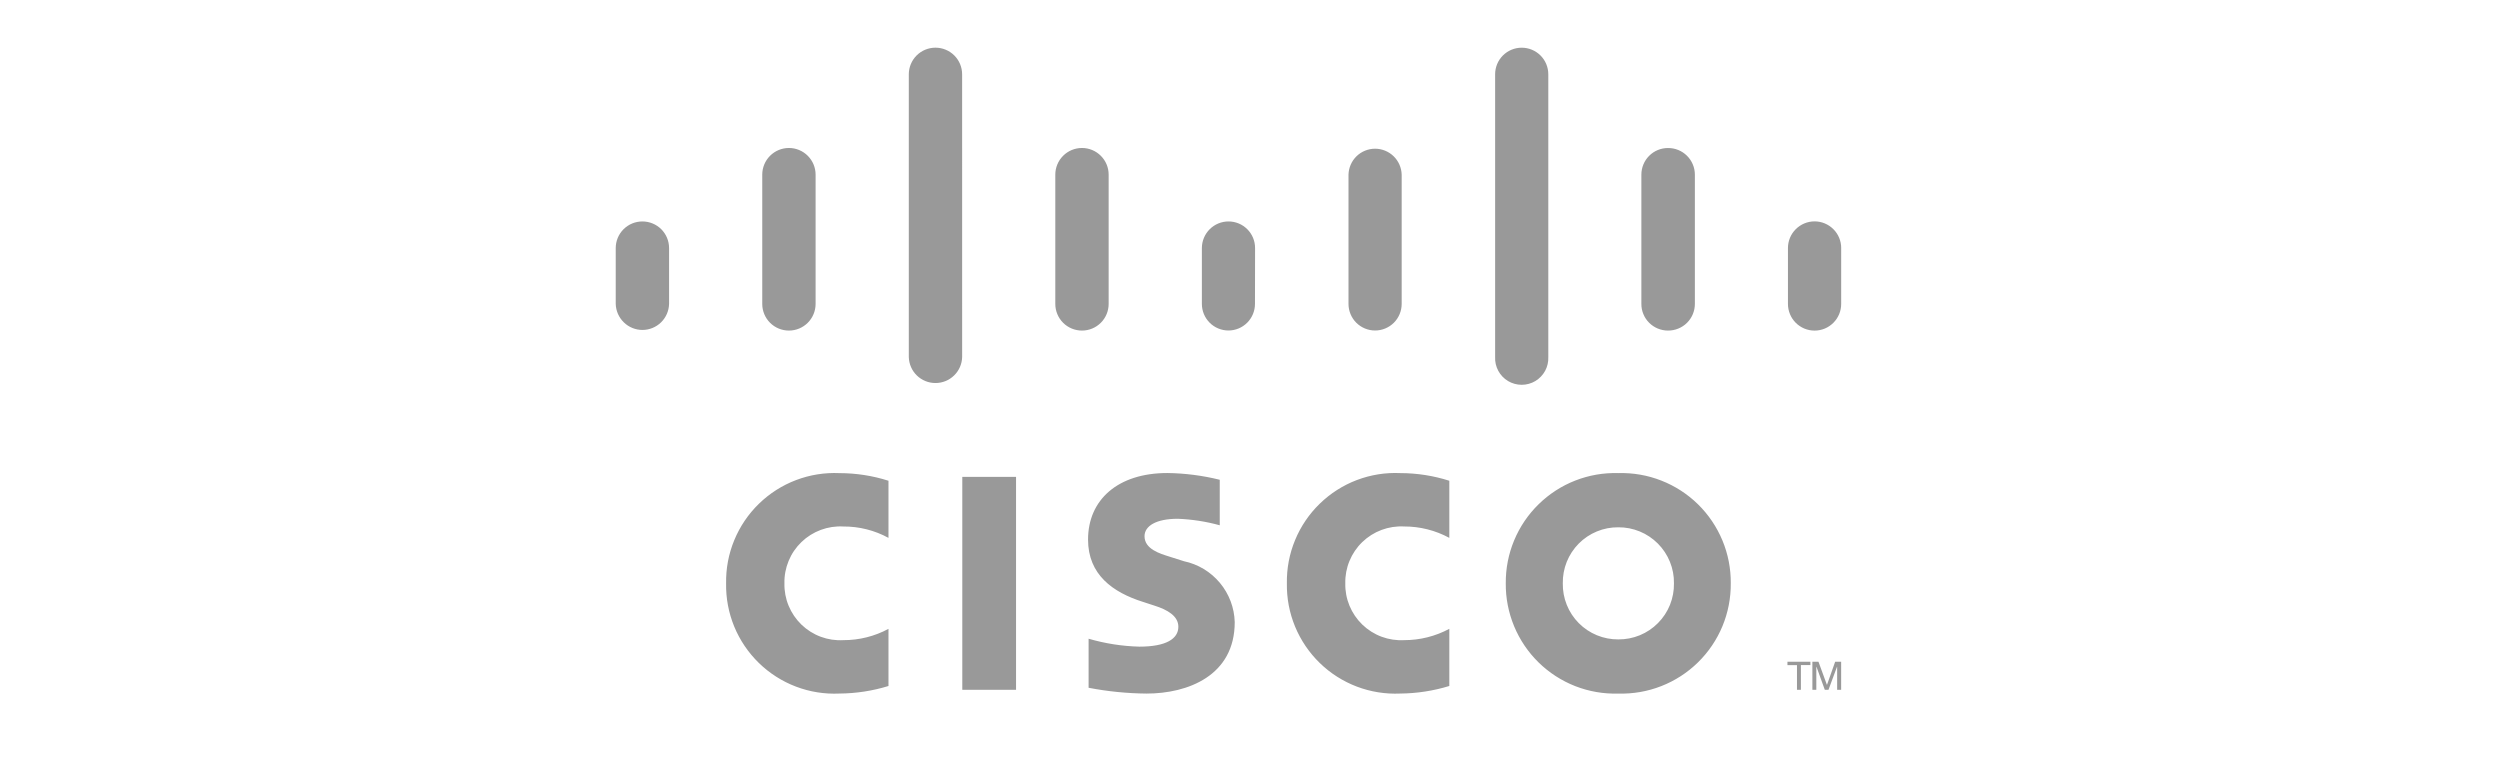
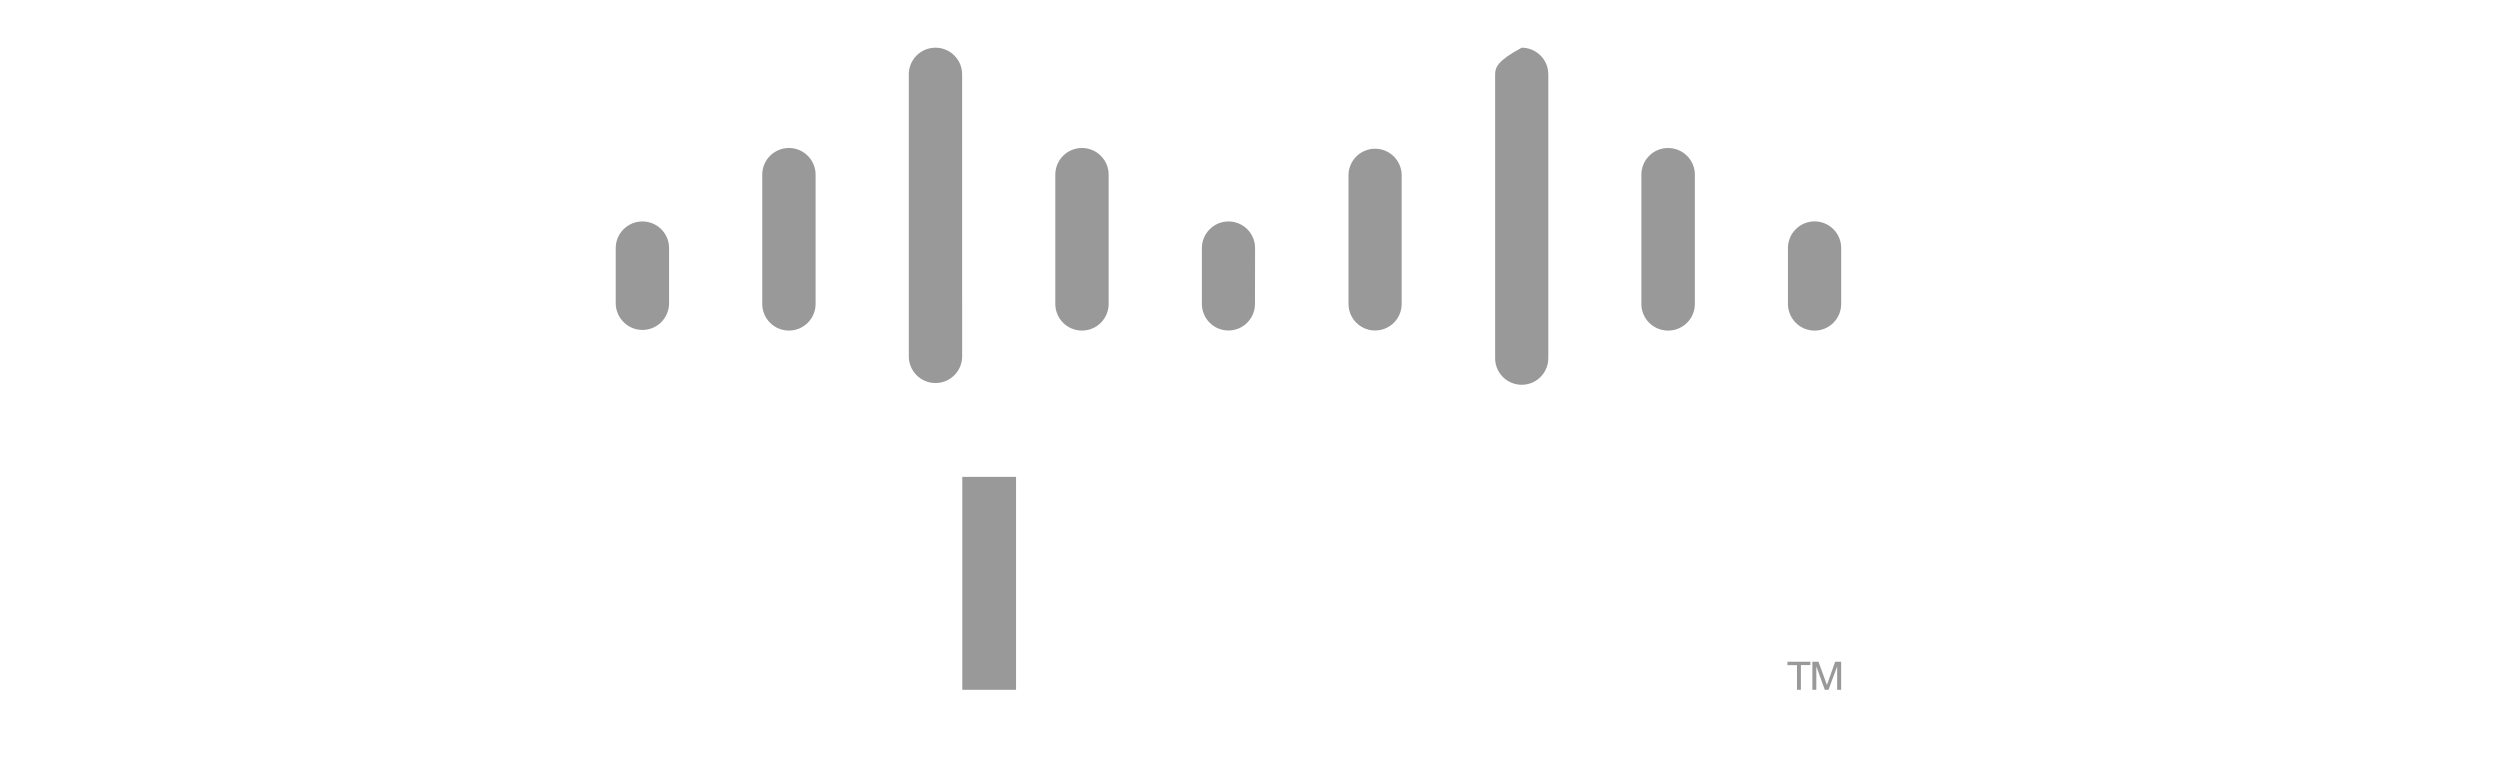
<svg xmlns="http://www.w3.org/2000/svg" width="100" height="31" viewBox="0 0 100 31" fill="none">
  <g clip-path="url(#clip0_414_9256)">
    <g clip-path="url(#clip1_414_9256)">
      <g opacity="0.4">
        <path d="M40.642 27.592H38.492V19.075H40.642V27.592Z" fill="black" />
-         <path d="M57.973 21.515C57.418 21.214 56.796 21.057 56.165 21.059C55.858 21.042 55.552 21.089 55.264 21.196C54.976 21.303 54.713 21.469 54.492 21.682C54.271 21.895 54.097 22.152 53.98 22.436C53.862 22.72 53.805 23.025 53.812 23.332C53.805 23.639 53.862 23.944 53.979 24.228C54.096 24.512 54.271 24.769 54.492 24.983C54.713 25.196 54.975 25.362 55.263 25.469C55.551 25.576 55.858 25.623 56.165 25.606C56.796 25.607 57.417 25.451 57.973 25.153V27.439C57.338 27.634 56.678 27.736 56.014 27.742C55.422 27.769 54.83 27.675 54.276 27.465C53.721 27.254 53.215 26.933 52.79 26.519C52.365 26.106 52.029 25.61 51.802 25.061C51.576 24.513 51.465 23.924 51.475 23.331C51.465 22.738 51.577 22.15 51.804 21.602C52.03 21.054 52.366 20.559 52.792 20.146C53.217 19.733 53.722 19.411 54.276 19.201C54.831 18.991 55.422 18.896 56.014 18.924C56.679 18.925 57.34 19.028 57.973 19.23V21.515ZM35.539 21.515C34.986 21.213 34.364 21.056 33.734 21.06C33.427 21.042 33.12 21.089 32.831 21.196C32.543 21.303 32.28 21.468 32.059 21.681C31.837 21.895 31.662 22.151 31.545 22.436C31.428 22.72 31.37 23.025 31.377 23.333C31.37 23.64 31.427 23.946 31.545 24.23C31.662 24.514 31.837 24.771 32.058 24.985C32.279 25.198 32.543 25.364 32.831 25.471C33.119 25.578 33.427 25.624 33.734 25.606C34.364 25.608 34.985 25.453 35.539 25.154V27.44C34.904 27.636 34.243 27.737 33.579 27.742C32.986 27.77 32.395 27.676 31.84 27.465C31.286 27.255 30.781 26.933 30.356 26.52C29.931 26.106 29.595 25.61 29.369 25.062C29.144 24.514 29.033 23.925 29.044 23.332C29.034 22.739 29.145 22.151 29.372 21.604C29.598 21.056 29.934 20.561 30.359 20.148C30.784 19.735 31.289 19.413 31.843 19.203C32.396 18.993 32.987 18.898 33.579 18.925C34.245 18.926 34.906 19.028 35.539 19.23V21.515ZM64.734 21.092C64.44 21.089 64.148 21.145 63.876 21.257C63.604 21.369 63.357 21.534 63.15 21.743C62.943 21.952 62.78 22.2 62.67 22.473C62.561 22.746 62.507 23.039 62.512 23.333C62.507 23.627 62.56 23.919 62.67 24.192C62.779 24.466 62.942 24.714 63.149 24.923C63.357 25.133 63.604 25.298 63.876 25.41C64.148 25.522 64.44 25.578 64.734 25.576C65.029 25.578 65.321 25.522 65.593 25.41C65.865 25.298 66.112 25.133 66.319 24.923C66.527 24.714 66.69 24.466 66.8 24.193C66.909 23.919 66.963 23.627 66.958 23.333C66.963 23.038 66.908 22.746 66.797 22.473C66.687 22.2 66.523 21.952 66.315 21.743C66.108 21.535 65.861 21.369 65.589 21.258C65.317 21.146 65.025 21.089 64.731 21.092H64.734ZM69.231 23.332C69.236 23.92 69.123 24.504 68.898 25.047C68.672 25.591 68.34 26.083 67.919 26.495C67.499 26.907 67 27.23 66.452 27.444C65.905 27.659 65.319 27.76 64.731 27.743C64.143 27.761 63.557 27.659 63.009 27.445C62.461 27.23 61.962 26.907 61.542 26.496C61.122 26.084 60.789 25.591 60.564 25.048C60.339 24.504 60.225 23.92 60.231 23.332C60.226 22.744 60.339 22.161 60.565 21.617C60.791 21.074 61.123 20.582 61.544 20.171C61.964 19.759 62.463 19.436 63.011 19.222C63.558 19.008 64.144 18.906 64.732 18.924C65.319 18.907 65.905 19.008 66.452 19.223C67 19.437 67.499 19.76 67.919 20.171C68.339 20.583 68.671 21.075 68.897 21.618C69.123 22.161 69.236 22.744 69.231 23.332ZM48.79 21.011C48.242 20.86 47.678 20.773 47.11 20.751C46.249 20.751 45.781 21.037 45.781 21.449C45.781 21.968 46.412 22.149 46.766 22.261L47.359 22.449C47.922 22.568 48.428 22.873 48.797 23.316C49.165 23.758 49.374 24.311 49.389 24.886C49.389 27.029 47.508 27.743 45.863 27.743C45.084 27.736 44.308 27.658 43.544 27.511V25.549C44.204 25.741 44.886 25.848 45.573 25.866C46.644 25.866 47.134 25.553 47.134 25.071C47.134 24.643 46.705 24.391 46.175 24.224C46.046 24.18 45.849 24.119 45.717 24.075C44.519 23.696 43.522 22.992 43.522 21.583C43.522 19.99 44.714 18.921 46.695 18.921C47.402 18.93 48.105 19.021 48.79 19.191V21.009V21.011Z" fill="black" />
-         <path d="M26.763 9.921C26.762 9.638 26.65 9.368 26.45 9.168C26.249 8.969 25.978 8.858 25.696 8.858C25.414 8.858 25.143 8.969 24.943 9.168C24.743 9.367 24.63 9.638 24.629 9.92V12.156C24.637 12.434 24.752 12.699 24.952 12.893C25.151 13.088 25.418 13.197 25.696 13.198C25.975 13.198 26.242 13.089 26.442 12.894C26.641 12.7 26.756 12.435 26.763 12.156V9.921ZM32.624 6.986C32.624 6.703 32.511 6.432 32.311 6.232C32.111 6.032 31.84 5.919 31.557 5.919C31.274 5.919 31.002 6.032 30.802 6.232C30.602 6.432 30.49 6.703 30.49 6.986V12.156C30.49 12.439 30.602 12.711 30.802 12.911C31.002 13.111 31.274 13.223 31.557 13.223C31.84 13.223 32.111 13.111 32.311 12.911C32.511 12.711 32.624 12.439 32.624 12.156V6.986ZM38.485 2.971C38.485 2.688 38.372 2.418 38.172 2.218C37.972 2.019 37.701 1.907 37.419 1.907C37.136 1.907 36.865 2.019 36.665 2.218C36.465 2.418 36.352 2.689 36.352 2.971V14.281C36.359 14.559 36.474 14.824 36.673 15.018C36.873 15.213 37.14 15.322 37.419 15.321C37.697 15.322 37.965 15.213 38.164 15.018C38.364 14.824 38.479 14.559 38.486 14.281L38.485 2.971ZM44.346 6.986C44.346 6.703 44.234 6.432 44.033 6.232C43.833 6.032 43.562 5.919 43.279 5.919C42.996 5.919 42.724 6.032 42.524 6.232C42.324 6.432 42.212 6.703 42.212 6.986V12.156C42.212 12.439 42.324 12.711 42.524 12.911C42.724 13.111 42.996 13.223 43.279 13.223C43.562 13.223 43.833 13.111 44.033 12.911C44.234 12.711 44.346 12.439 44.346 12.156V6.986ZM50.203 9.921C50.203 9.639 50.092 9.369 49.893 9.17C49.694 8.97 49.424 8.858 49.142 8.858C48.86 8.857 48.589 8.969 48.389 9.168C48.189 9.367 48.076 9.638 48.075 9.92V12.156C48.075 12.438 48.187 12.709 48.387 12.909C48.586 13.108 48.857 13.22 49.139 13.22C49.42 13.219 49.69 13.107 49.889 12.907C50.087 12.708 50.199 12.438 50.199 12.156L50.203 9.921ZM56.067 6.986C56.06 6.709 55.945 6.445 55.746 6.251C55.547 6.057 55.281 5.949 55.003 5.948C54.726 5.949 54.459 6.057 54.26 6.251C54.062 6.445 53.947 6.709 53.94 6.986V12.156C53.94 12.438 54.052 12.709 54.251 12.909C54.451 13.108 54.721 13.22 55.003 13.22C55.285 13.22 55.556 13.108 55.755 12.909C55.955 12.709 56.067 12.438 56.067 12.156V6.986ZM61.932 2.971C61.932 2.689 61.819 2.418 61.62 2.219C61.42 2.02 61.15 1.908 60.868 1.908C60.586 1.908 60.316 2.02 60.116 2.219C59.917 2.418 59.805 2.689 59.805 2.971V14.281C59.796 14.473 59.84 14.663 59.931 14.832C60.022 15.002 60.157 15.143 60.322 15.242C60.487 15.34 60.676 15.392 60.868 15.392C61.06 15.392 61.249 15.34 61.414 15.242C61.579 15.143 61.714 15.001 61.806 14.832C61.897 14.663 61.94 14.472 61.932 14.28V2.971ZM67.795 6.986C67.795 6.846 67.767 6.706 67.712 6.576C67.658 6.446 67.578 6.328 67.478 6.229C67.378 6.13 67.259 6.052 67.129 5.999C66.998 5.946 66.859 5.92 66.718 5.921C66.436 5.921 66.165 6.033 65.966 6.233C65.767 6.432 65.655 6.703 65.655 6.985V12.155C65.654 12.296 65.681 12.434 65.735 12.564C65.788 12.693 65.866 12.811 65.965 12.91C66.165 13.11 66.436 13.222 66.718 13.223C66.859 13.224 66.999 13.197 67.129 13.144C67.26 13.091 67.379 13.013 67.479 12.914C67.579 12.814 67.659 12.697 67.713 12.566C67.767 12.436 67.795 12.296 67.795 12.155V6.985V6.986ZM73.648 9.921C73.648 9.638 73.536 9.367 73.336 9.168C73.136 8.968 72.866 8.855 72.583 8.855C72.301 8.855 72.03 8.968 71.83 9.168C71.63 9.367 71.518 9.638 71.518 9.921V12.156C71.518 12.296 71.545 12.435 71.599 12.565C71.652 12.694 71.73 12.812 71.829 12.911C71.928 13.01 72.046 13.089 72.175 13.143C72.304 13.196 72.443 13.224 72.583 13.224C72.723 13.224 72.862 13.196 72.991 13.143C73.12 13.089 73.237 13.01 73.336 12.911C73.435 12.812 73.513 12.694 73.567 12.565C73.62 12.436 73.648 12.297 73.647 12.157V9.921L73.648 9.921Z" fill="black" />
+         <path d="M26.763 9.921C26.762 9.638 26.65 9.368 26.45 9.168C26.249 8.969 25.978 8.858 25.696 8.858C25.414 8.858 25.143 8.969 24.943 9.168C24.743 9.367 24.63 9.638 24.629 9.92V12.156C24.637 12.434 24.752 12.699 24.952 12.893C25.151 13.088 25.418 13.197 25.696 13.198C25.975 13.198 26.242 13.089 26.442 12.894C26.641 12.7 26.756 12.435 26.763 12.156V9.921ZM32.624 6.986C32.624 6.703 32.511 6.432 32.311 6.232C32.111 6.032 31.84 5.919 31.557 5.919C31.274 5.919 31.002 6.032 30.802 6.232C30.602 6.432 30.49 6.703 30.49 6.986V12.156C30.49 12.439 30.602 12.711 30.802 12.911C31.002 13.111 31.274 13.223 31.557 13.223C31.84 13.223 32.111 13.111 32.311 12.911C32.511 12.711 32.624 12.439 32.624 12.156V6.986ZM38.485 2.971C38.485 2.688 38.372 2.418 38.172 2.218C37.972 2.019 37.701 1.907 37.419 1.907C37.136 1.907 36.865 2.019 36.665 2.218C36.465 2.418 36.352 2.689 36.352 2.971V14.281C36.359 14.559 36.474 14.824 36.673 15.018C36.873 15.213 37.14 15.322 37.419 15.321C37.697 15.322 37.965 15.213 38.164 15.018C38.364 14.824 38.479 14.559 38.486 14.281L38.485 2.971ZM44.346 6.986C44.346 6.703 44.234 6.432 44.033 6.232C43.833 6.032 43.562 5.919 43.279 5.919C42.996 5.919 42.724 6.032 42.524 6.232C42.324 6.432 42.212 6.703 42.212 6.986V12.156C42.212 12.439 42.324 12.711 42.524 12.911C42.724 13.111 42.996 13.223 43.279 13.223C43.562 13.223 43.833 13.111 44.033 12.911C44.234 12.711 44.346 12.439 44.346 12.156V6.986ZM50.203 9.921C50.203 9.639 50.092 9.369 49.893 9.17C49.694 8.97 49.424 8.858 49.142 8.858C48.86 8.857 48.589 8.969 48.389 9.168C48.189 9.367 48.076 9.638 48.075 9.92V12.156C48.075 12.438 48.187 12.709 48.387 12.909C48.586 13.108 48.857 13.22 49.139 13.22C49.42 13.219 49.69 13.107 49.889 12.907C50.087 12.708 50.199 12.438 50.199 12.156L50.203 9.921ZM56.067 6.986C56.06 6.709 55.945 6.445 55.746 6.251C55.547 6.057 55.281 5.949 55.003 5.948C54.726 5.949 54.459 6.057 54.26 6.251C54.062 6.445 53.947 6.709 53.94 6.986V12.156C53.94 12.438 54.052 12.709 54.251 12.909C54.451 13.108 54.721 13.22 55.003 13.22C55.285 13.22 55.556 13.108 55.755 12.909C55.955 12.709 56.067 12.438 56.067 12.156V6.986ZM61.932 2.971C61.932 2.689 61.819 2.418 61.62 2.219C61.42 2.02 61.15 1.908 60.868 1.908C59.917 2.418 59.805 2.689 59.805 2.971V14.281C59.796 14.473 59.84 14.663 59.931 14.832C60.022 15.002 60.157 15.143 60.322 15.242C60.487 15.34 60.676 15.392 60.868 15.392C61.06 15.392 61.249 15.34 61.414 15.242C61.579 15.143 61.714 15.001 61.806 14.832C61.897 14.663 61.94 14.472 61.932 14.28V2.971ZM67.795 6.986C67.795 6.846 67.767 6.706 67.712 6.576C67.658 6.446 67.578 6.328 67.478 6.229C67.378 6.13 67.259 6.052 67.129 5.999C66.998 5.946 66.859 5.92 66.718 5.921C66.436 5.921 66.165 6.033 65.966 6.233C65.767 6.432 65.655 6.703 65.655 6.985V12.155C65.654 12.296 65.681 12.434 65.735 12.564C65.788 12.693 65.866 12.811 65.965 12.91C66.165 13.11 66.436 13.222 66.718 13.223C66.859 13.224 66.999 13.197 67.129 13.144C67.26 13.091 67.379 13.013 67.479 12.914C67.579 12.814 67.659 12.697 67.713 12.566C67.767 12.436 67.795 12.296 67.795 12.155V6.985V6.986ZM73.648 9.921C73.648 9.638 73.536 9.367 73.336 9.168C73.136 8.968 72.866 8.855 72.583 8.855C72.301 8.855 72.03 8.968 71.83 9.168C71.63 9.367 71.518 9.638 71.518 9.921V12.156C71.518 12.296 71.545 12.435 71.599 12.565C71.652 12.694 71.73 12.812 71.829 12.911C71.928 13.01 72.046 13.089 72.175 13.143C72.304 13.196 72.443 13.224 72.583 13.224C72.723 13.224 72.862 13.196 72.991 13.143C73.12 13.089 73.237 13.01 73.336 12.911C73.435 12.812 73.513 12.694 73.567 12.565C73.62 12.436 73.648 12.297 73.647 12.157V9.921L73.648 9.921Z" fill="black" />
        <path d="M72.416 26.47V26.603H72.036V27.591H71.879V26.604H71.498V26.47H72.416ZM72.495 26.47H72.739L73.075 27.39H73.081L73.406 26.47H73.646V27.591H73.486V26.672H73.48L73.14 27.591H72.992L72.66 26.672H72.653V27.591H72.496L72.495 26.47Z" fill="black" />
      </g>
    </g>
  </g>
  <defs>
    <clipPath id="clip0_414_9256">
      <rect width="100" height="30" fill="white" transform="translate(0 0.849)" />
    </clipPath>
    <clipPath id="clip1_414_9256">
      <rect width="100" height="30" fill="white" transform="translate(0 0.849)" />
    </clipPath>
  </defs>
</svg>